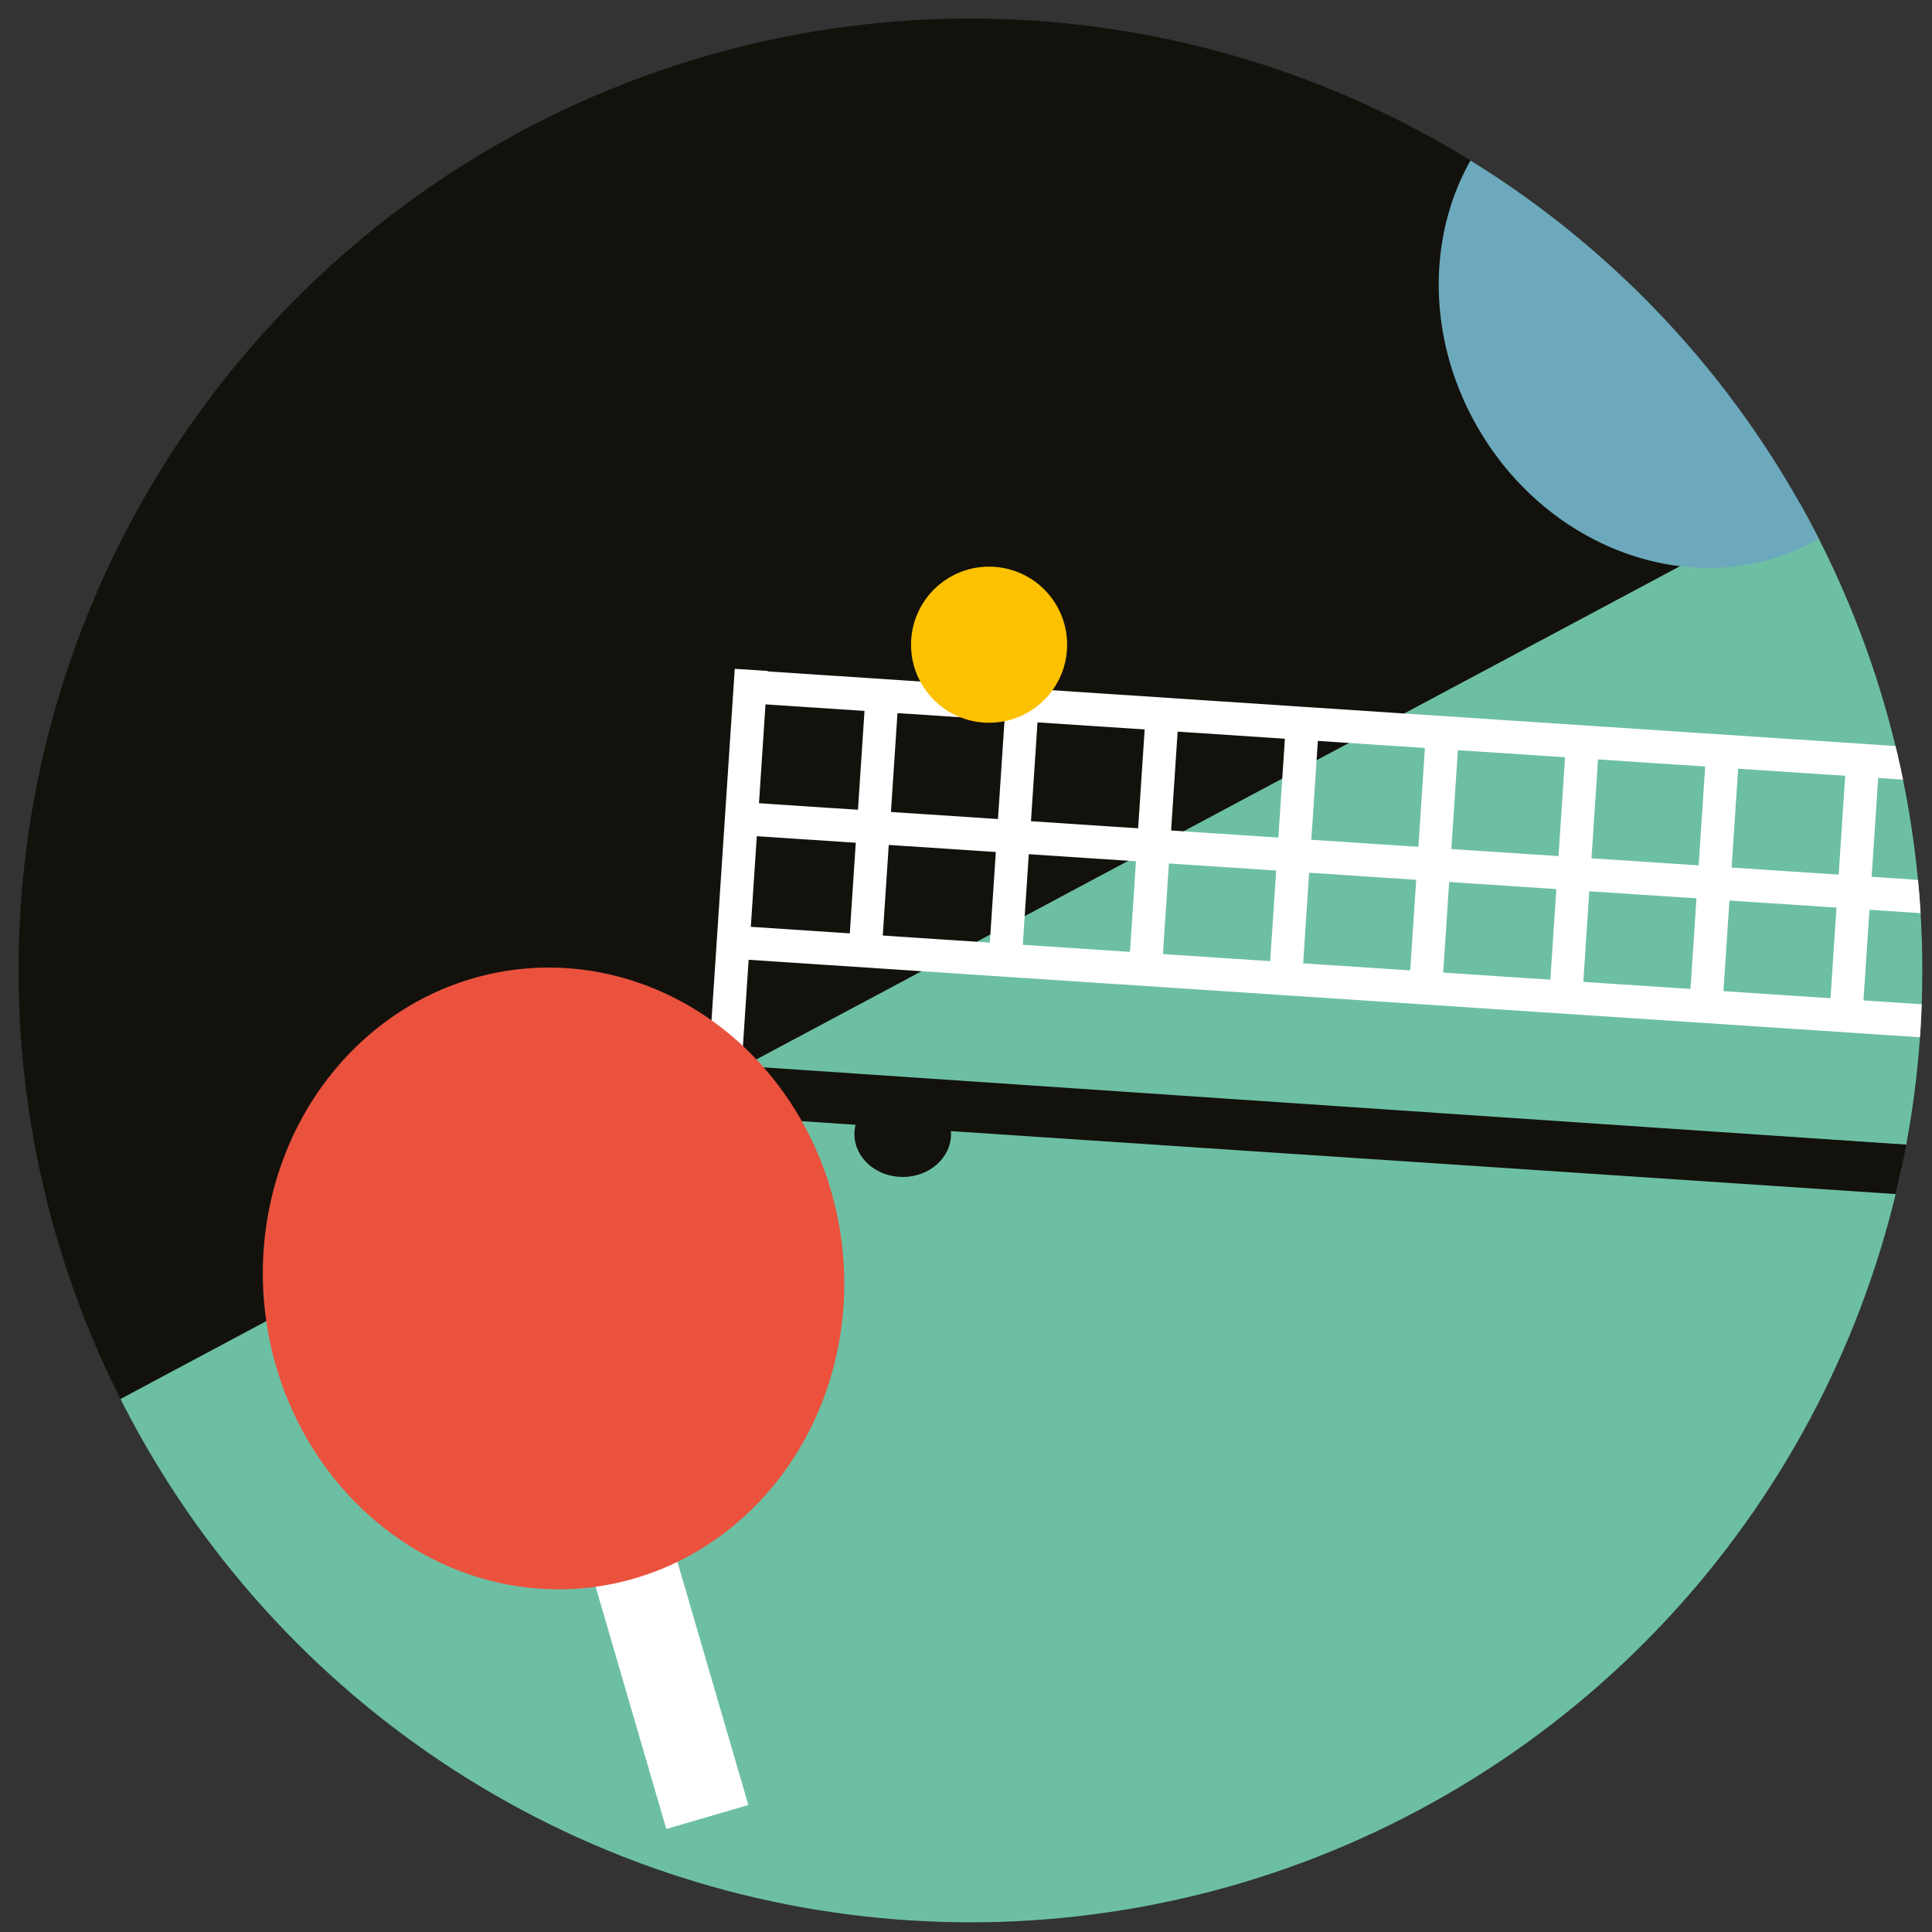
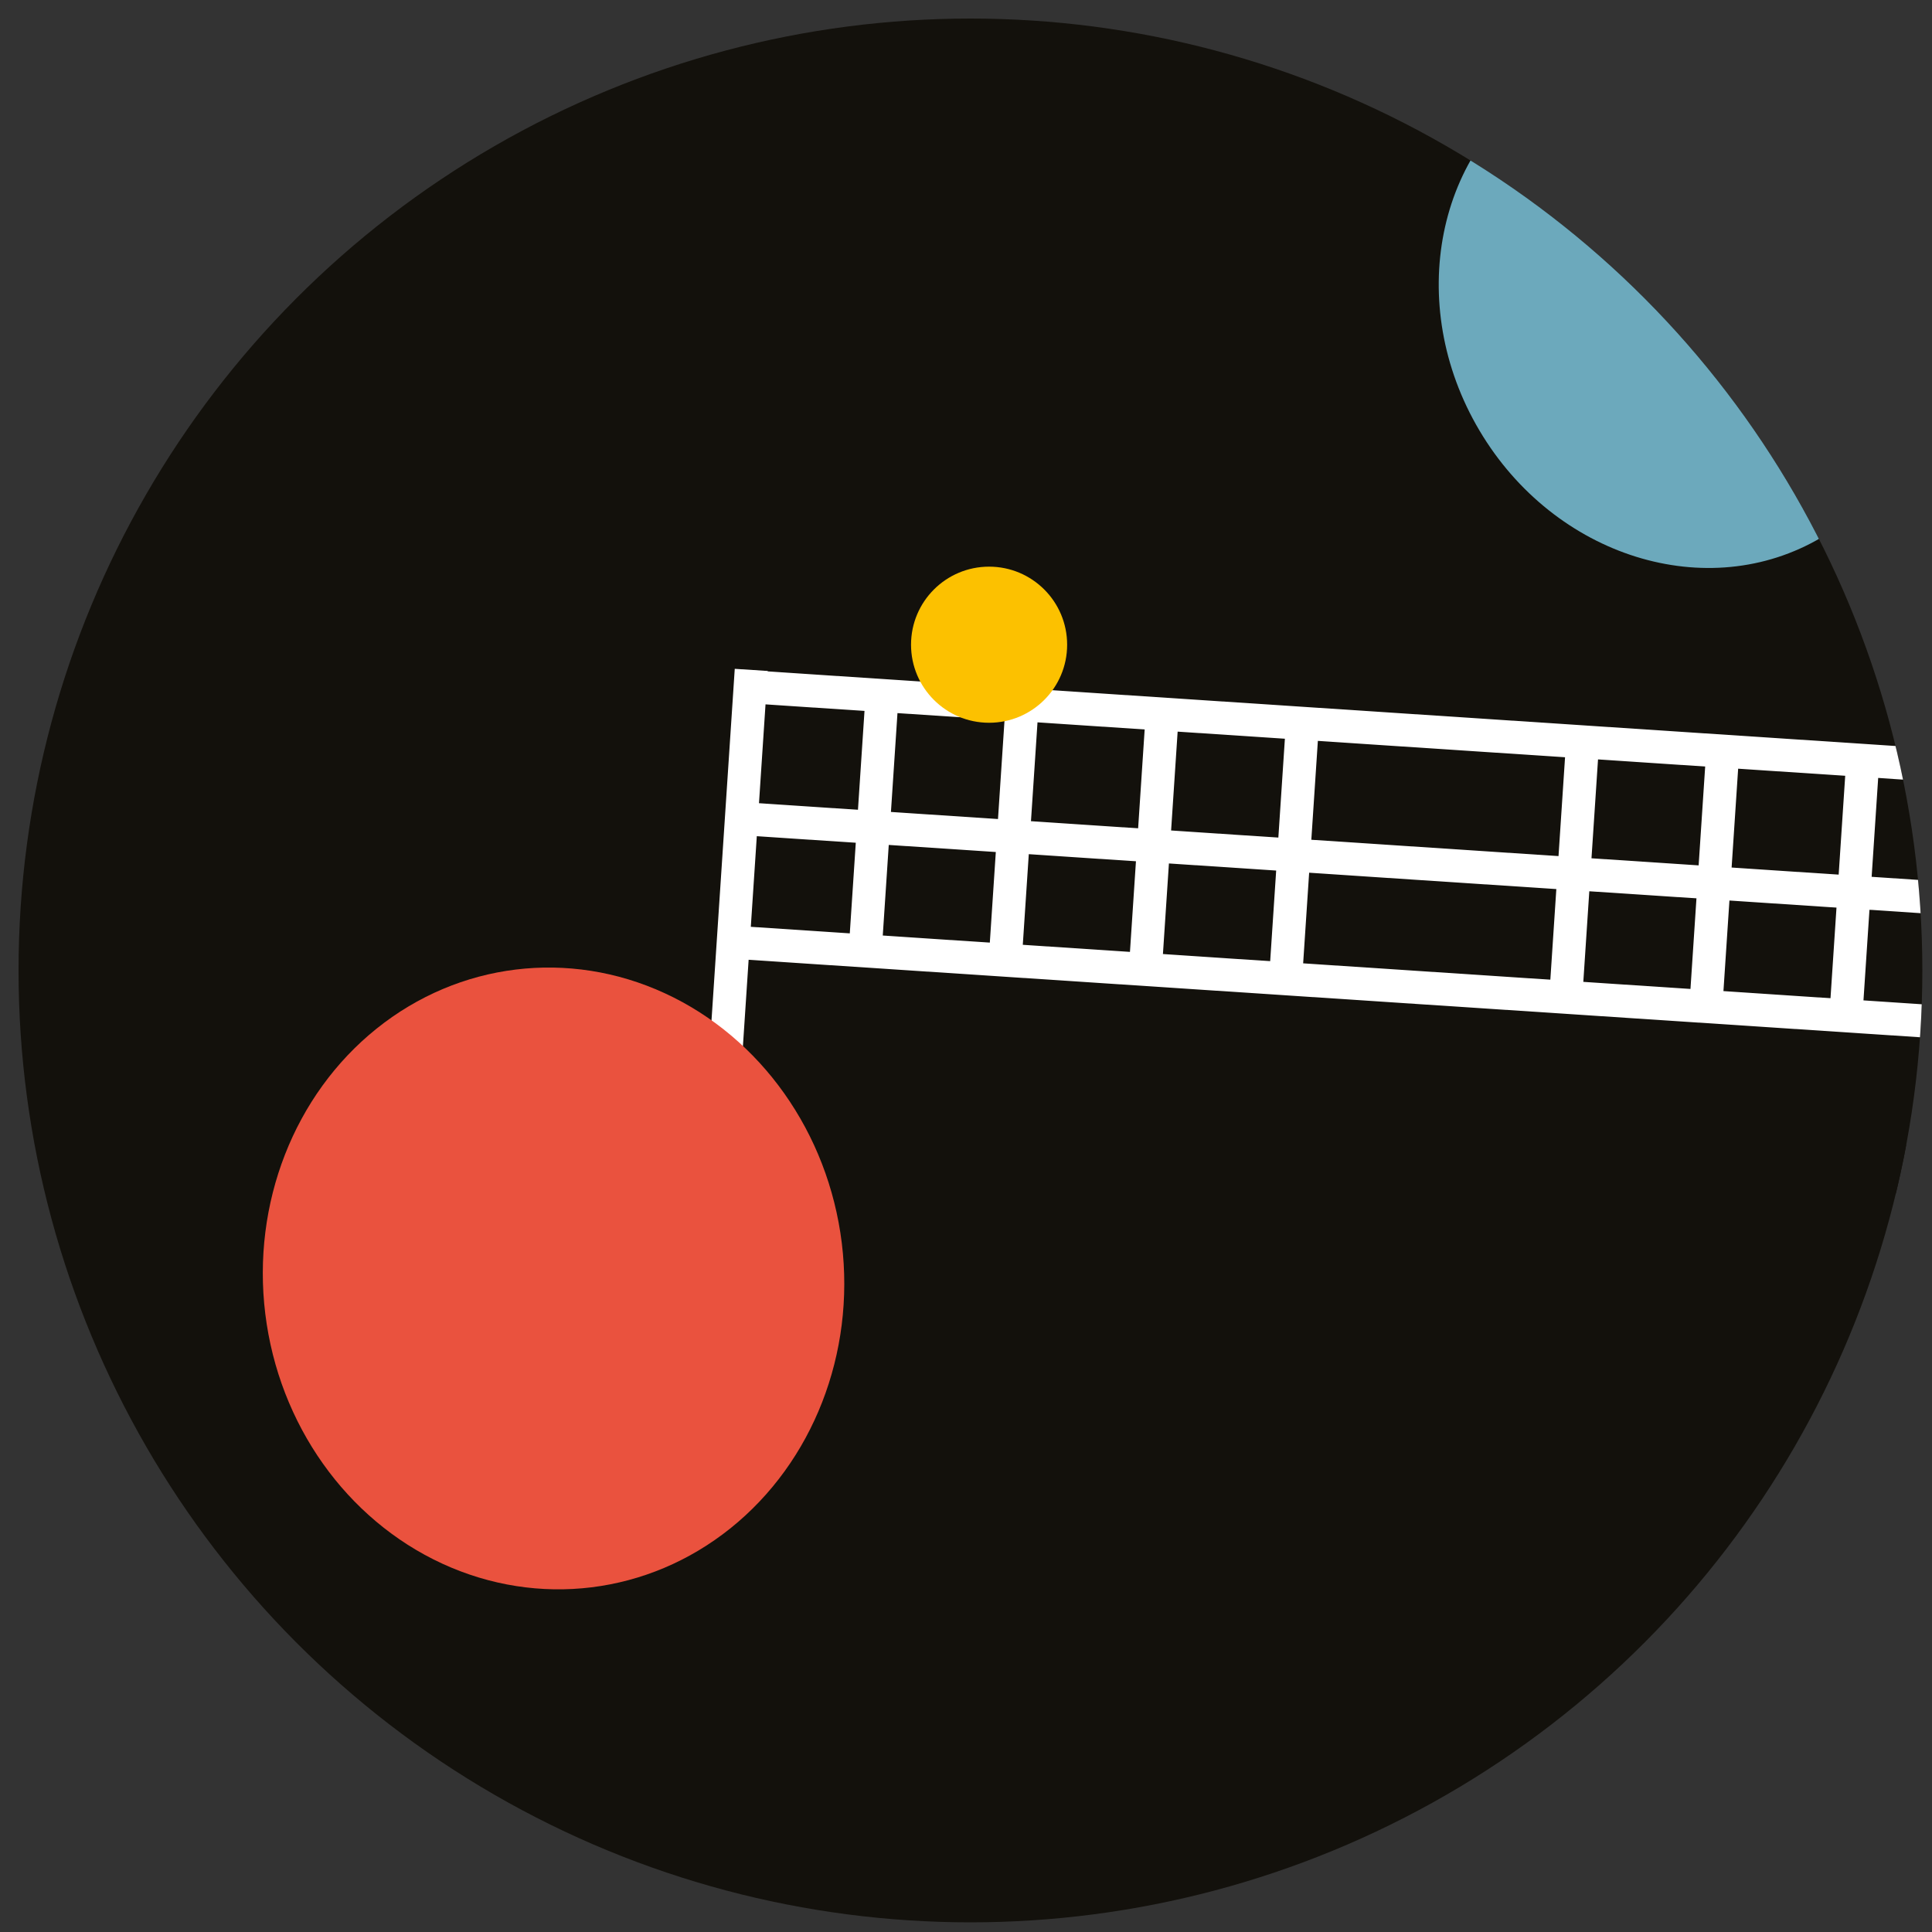
<svg xmlns="http://www.w3.org/2000/svg" viewBox="0 0 200 200">
  <rect x="0" y="0" width="200" height="200" fill="#333333" stroke="none" />
  <clipPath id="a">
    <circle cx="100.46" cy="100.46" r="98.54" />
  </clipPath>
  <circle cx="100.46" cy="100.46" fill="#13110c" r="98.54" />
  <g clip-path="url(#a)">
    <path d="m52.71 91.17h47.05v3.42h-47.05z" fill="#fff" transform="matrix(.066 -.998 .998 .066 -21.51 162.78)" />
-     <path d="m-5.52 95.86h254.92v140.66h-254.92z" fill="#6dbfa3" transform="matrix(.882 -.471 .471 .882 -63.85 76.92)" />
    <path d="m151.51.44h3.42v151.41h-3.42z" fill="#fff" transform="matrix(.066 -.998 .998 .066 67.06 223.98)" />
    <ellipse cx="174.55" cy="31.91" fill="#6ca9bc" rx="24.84" ry="27.58" transform="matrix(.86 -.51 .51 .86 8.13 93.48)" />
    <g fill="#fff">
      <path d="m147.62 28.9h3.42v147.14h-3.42z" transform="matrix(.066 -.998 .998 .066 37.17 244.66)" />
      <path d="m148.47 16.1h3.42v147.14h-3.42z" transform="matrix(.066 -.998 .998 .066 50.74 233.56)" />
      <path d="m77.2 83.55h26.52v3.42h-26.52z" transform="matrix(.066 -.998 .998 .066 -.62 169.85)" />
      <path d="m91.71 84.51h26.52v3.42h-26.52z" transform="matrix(.066 -.998 .998 .066 11.96 185.23)" />
      <path d="m106.22 85.48h26.52v3.42h-26.52z" transform="matrix(.066 -.998 .998 .066 24.54 200.62)" />
      <path d="m120.73 86.45h26.52v3.42h-26.52z" transform="matrix(.066 -.998 .998 .066 37.13 216)" />
-       <path d="m135.24 87.41h26.52v3.42h-26.52z" transform="matrix(.066 -.998 .998 .066 49.71 231.38)" />
      <path d="m149.75 88.38h26.52v3.42h-26.52z" transform="matrix(.066 -.998 .998 .066 62.29 246.76)" />
      <path d="m164.26 89.35h26.52v3.42h-26.52z" transform="matrix(.066 -.998 .998 .066 74.87 262.14)" />
      <path d="m178.77 90.31h26.52v3.42h-26.52z" transform="matrix(.066 -.998 .998 .066 87.45 277.52)" />
    </g>
    <circle cx="102.39" cy="66.74" fill="#fcc100" r="8.08" />
-     <path d="m223.42 122.83-150.19-10.54 3.56-1.95 146.8 9.93z" fill="#13110c" />
    <path d="m261.77 127.97-197.17-13.13 16.56-4.06 180.96 12.05z" fill="#13110c" />
    <path d="m3.91 78.21-.43-.03-.43-.03.43.03z" fill="#fcc100" />
    <path d="m3.82 79.49-.85-.06.17-2.56.86.06z" fill="#fcc100" />
-     <path d="m64.35 156.69h8.85v32.02h-8.85z" fill="#fff" transform="matrix(.96 -.28 .28 .96 -45.64 26.19)" />
    <ellipse cx="93.45" cy="117.4" fill="#13110c" rx="5" ry="4.44" />
    <ellipse cx="57.21" cy="132.32" fill="#ea523e" rx="30.05" ry="32.2" transform="matrix(.993 -.122 .122 .993 -15.65 7.93)" />
  </g>
</svg>